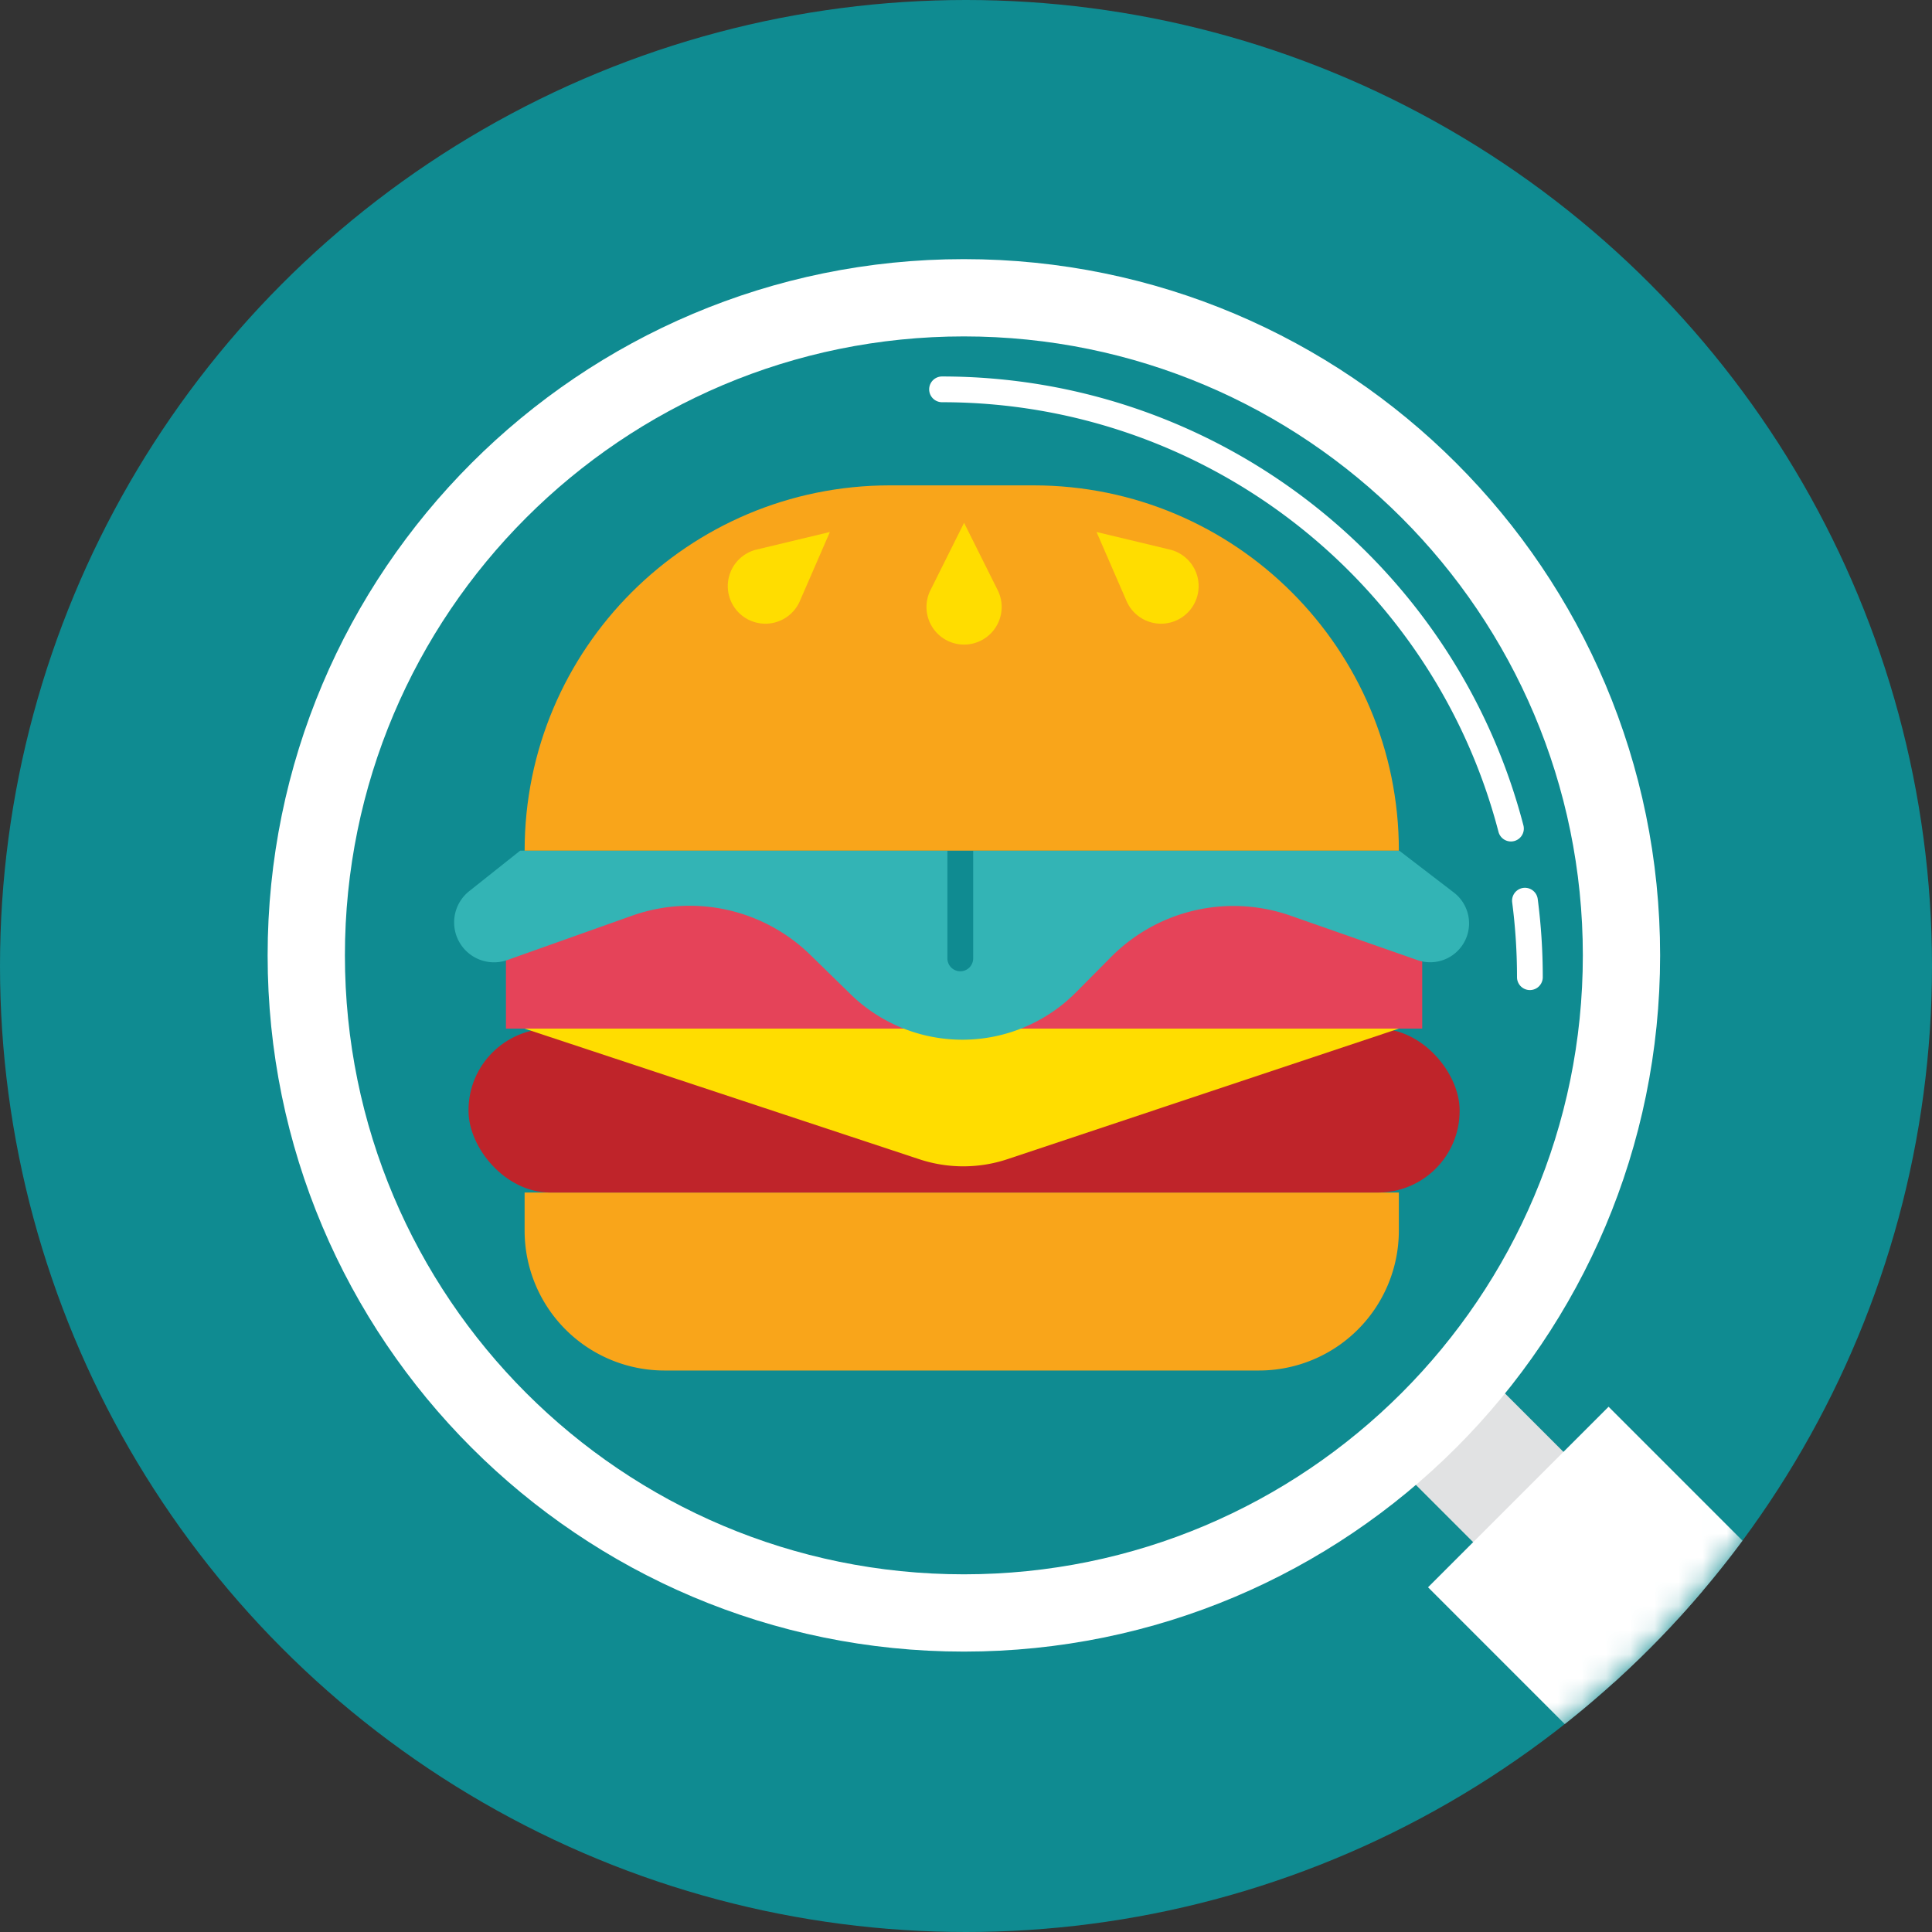
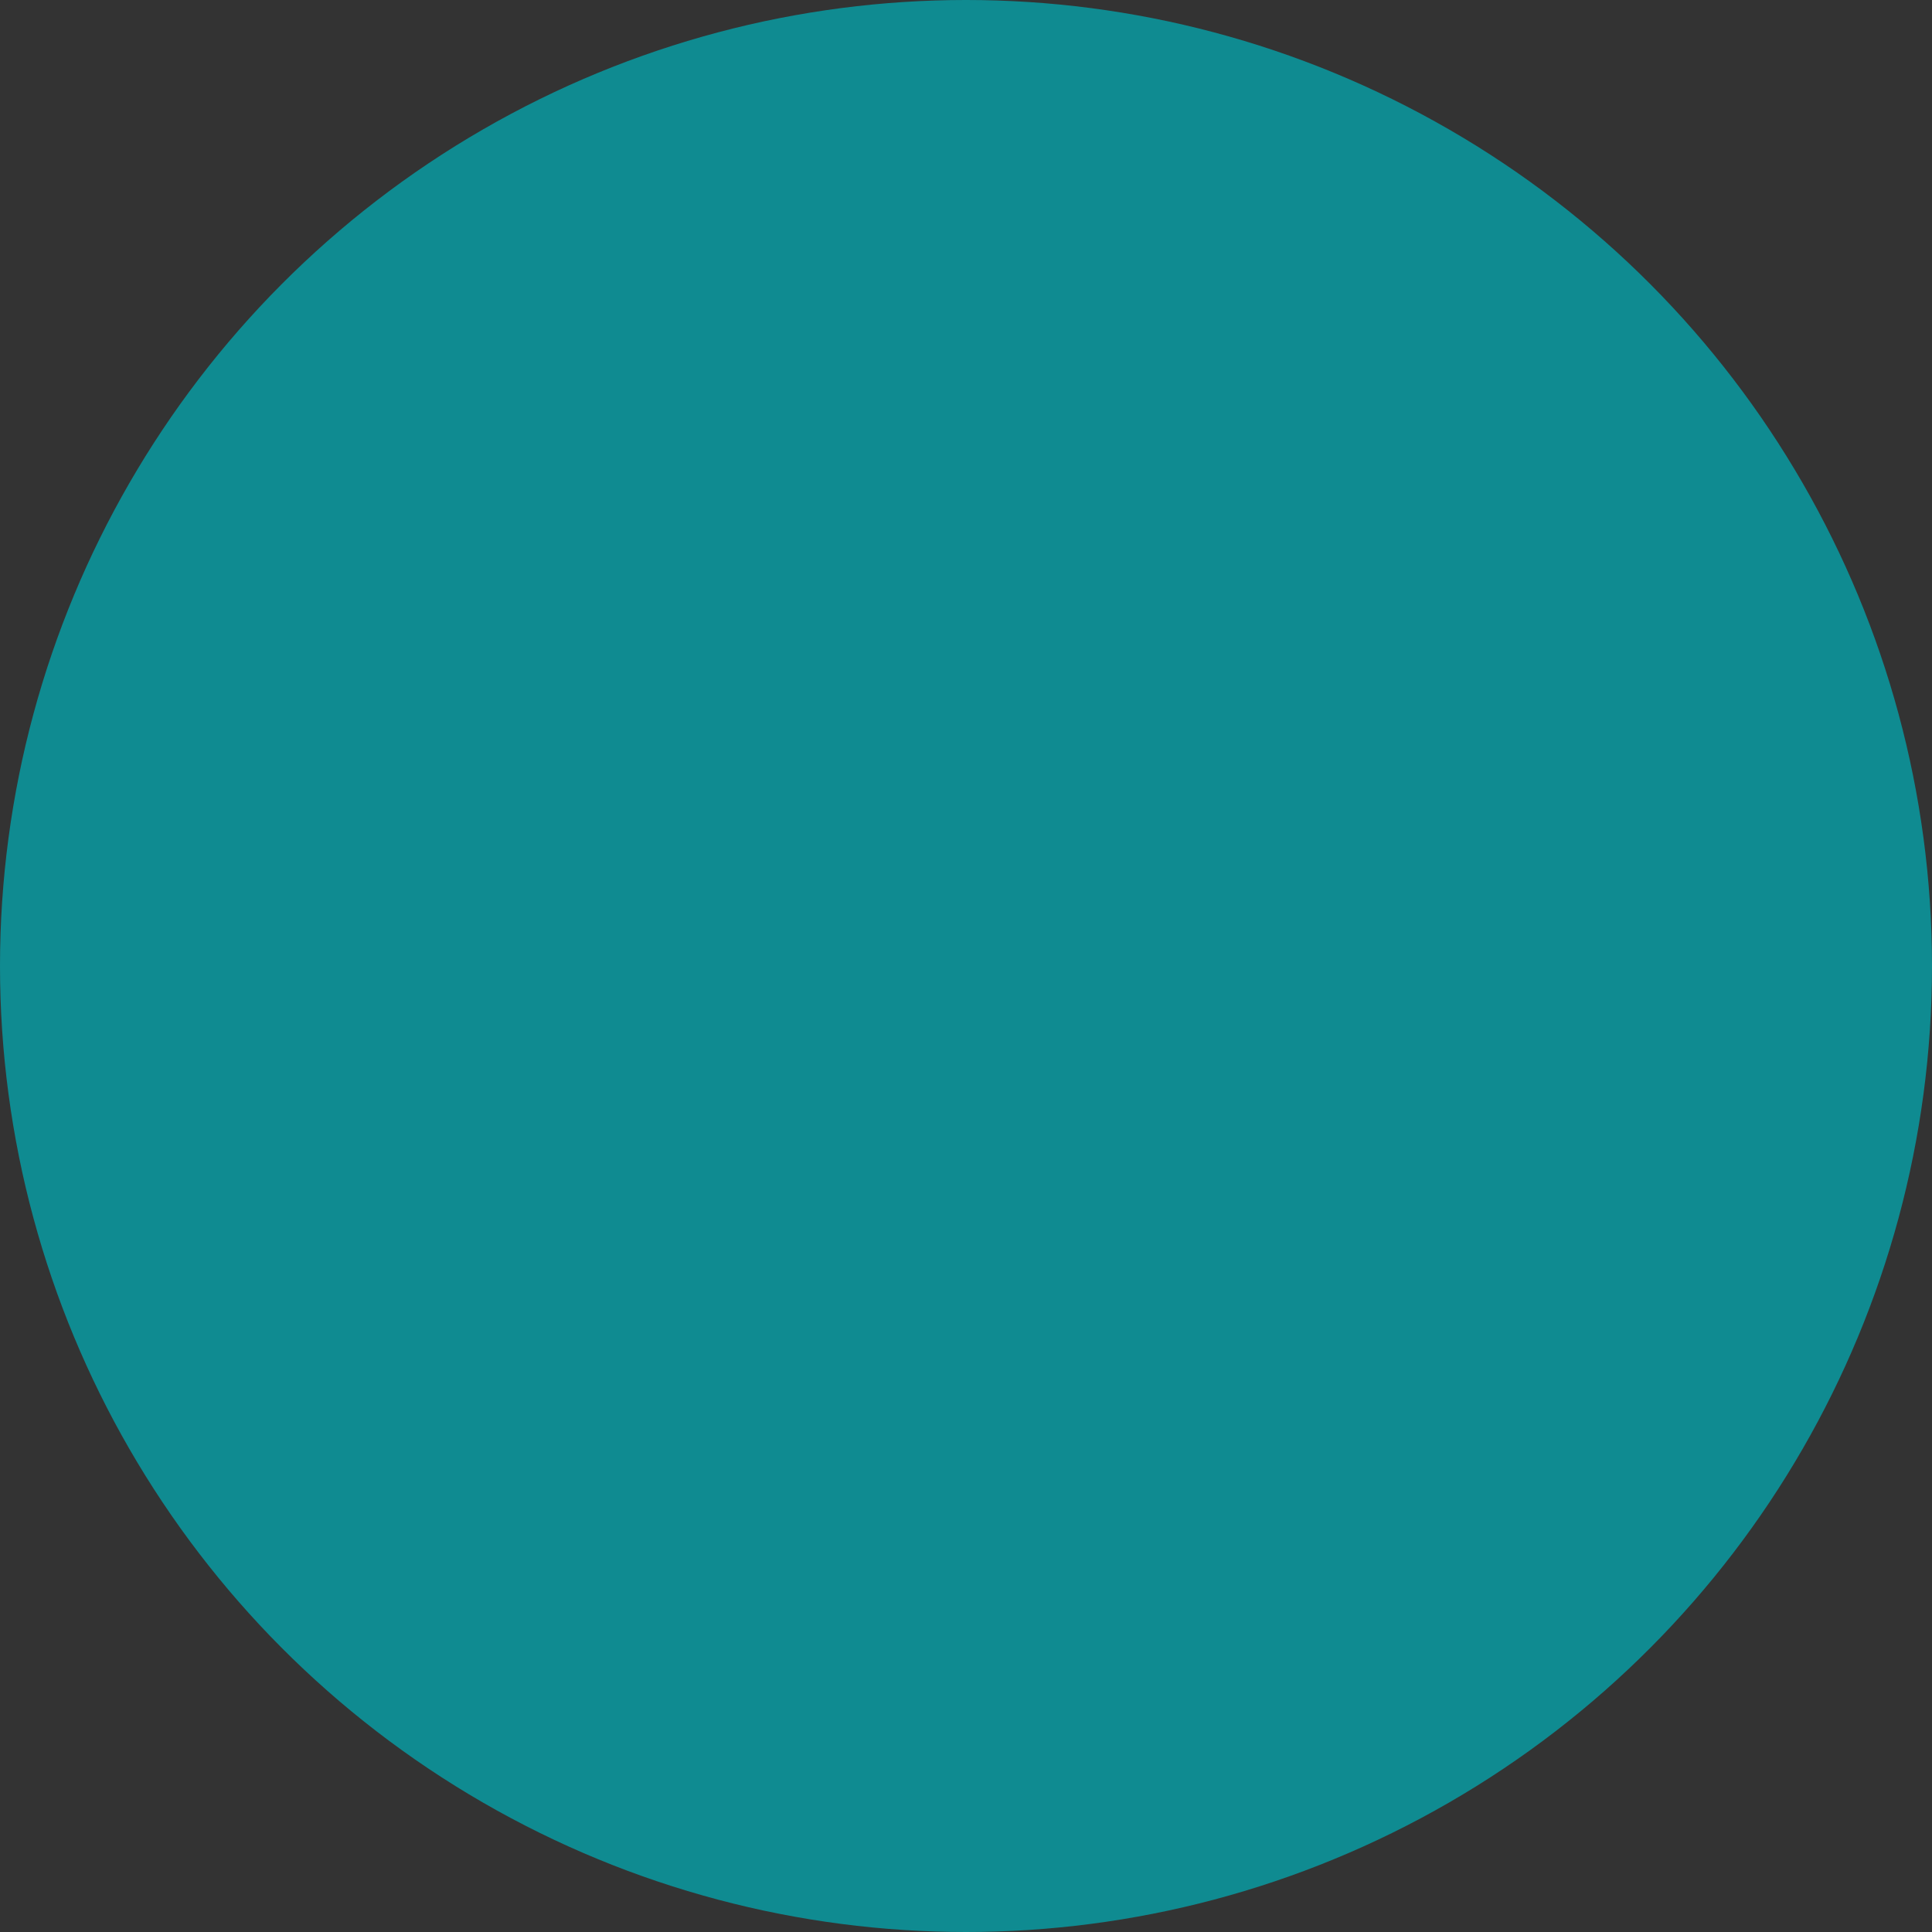
<svg xmlns="http://www.w3.org/2000/svg" xmlns:xlink="http://www.w3.org/1999/xlink" width="80" height="80" viewBox="0 0 80 80">
  <rect x="0" y="0" width="80" height="80" fill="#333333" stroke="none" />
  <defs>
-     <circle id="a" cx="40" cy="40" r="40" />
-   </defs>
+     </defs>
  <g fill="none" fill-rule="evenodd">
    <circle cx="40" cy="40" r="40" fill="#0F8B91" fill-rule="nonzero" />
    <g>
      <mask id="b" fill="#fff">
        <use xlink:href="#a" />
      </mask>
      <g fill-rule="nonzero" mask="url(#b)">
-         <path fill="#E1E2E3" d="M70.5 65.88a40.246 40.246 0 0 1-3.68 3.797l-9.853-9.853 3.738-3.738L70.5 65.88z" />
+         <path fill="#E1E2E3" d="M70.5 65.88a40.246 40.246 0 0 1-3.68 3.797l-9.853-9.853 3.738-3.738L70.5 65.88" />
        <path fill="#FFF" d="M72.154 63.797a40.235 40.235 0 0 1-7.359 7.593l-5.663-5.664 7.476-7.476 5.546 5.547z" />
        <g transform="translate(18.14 20.098)">
-           <path fill="#E54359" d="M21.78 16.484h18.971v6.011h-18.97zM2.809 16.484H21.78v6.011H2.81z" />
          <path fill="#F9A51A" d="M3.583 29.283h36.2v1.577a5.792 5.792 0 0 1-5.791 5.792H9.375a5.792 5.792 0 0 1-5.792-5.792v-1.577z" />
-           <rect width="41.04" height="6.787" x="1.26" y="22.495" fill="#BF242A" rx="3.379" />
-           <path fill="#FD0" d="M3.583 22.495h36.2L23.579 27.9a5.792 5.792 0 0 1-3.651.004L3.583 22.495z" />
          <path fill="#33B4B5" d="M3.4 15.126h36.4l2.256 1.73a1.61 1.61 0 0 1-1.512 2.799l-5.246-1.837a7.143 7.143 0 0 0-7.43 1.71l-1.456 1.468a6.627 6.627 0 0 1-9.335.071l-1.662-1.624A7.143 7.143 0 0 0 8.03 17.82l-5.158 1.834a1.653 1.653 0 0 1-1.582-2.852l2.11-1.677z" />
          <path fill="#0F8B91" d="M21.09 13.964v5.623a.533.533 0 1 0 1.067 0v-5.623a.533.533 0 0 0-1.067 0z" />
          <path fill="#F9A51A" d="M18.71 0h5.947c8.354 0 15.127 6.772 15.127 15.126h-36.2C3.583 6.772 10.355 0 18.708 0z" />
          <path fill="#FD0" d="M21.78 1.551l1.393 2.79a1.557 1.557 0 0 1-1.393 2.252 1.557 1.557 0 0 1-1.393-2.251l1.393-2.79zM27.266 1.931l3.033.727a1.557 1.557 0 0 1 .83 2.514 1.557 1.557 0 0 1-2.62-.38l-1.243-2.86zM16.223 1.931l-3.033.727a1.557 1.557 0 0 0-.83 2.514 1.557 1.557 0 0 0 2.62-.38l1.243-2.86z" />
        </g>
        <path fill="#FFF" d="M39.912 68.389c15.922 0 28.83-12.908 28.83-28.83 0-15.922-12.908-28.829-28.83-28.829-15.922 0-28.83 12.907-28.83 28.83 0 15.921 12.908 28.829 28.83 28.829zm0-3.2c-14.155 0-25.63-11.475-25.63-25.63 0-14.154 11.475-25.629 25.63-25.629s25.63 11.475 25.63 25.63c0 14.154-11.475 25.629-25.63 25.629z" />
        <path fill="#FFF" d="M63.883 40.463a.533.533 0 0 1-1.067 0c0-1.042-.067-2.077-.2-3.099a.533.533 0 0 1 1.058-.137c.139 1.067.209 2.148.209 3.236zm-.802-6.288a.533.533 0 0 1-1.032.27c-2.71-10.4-12.14-17.79-23.041-17.79a.533.533 0 0 1 0-1.066c11.39 0 21.242 7.72 24.073 18.586z" />
      </g>
    </g>
  </g>
</svg>